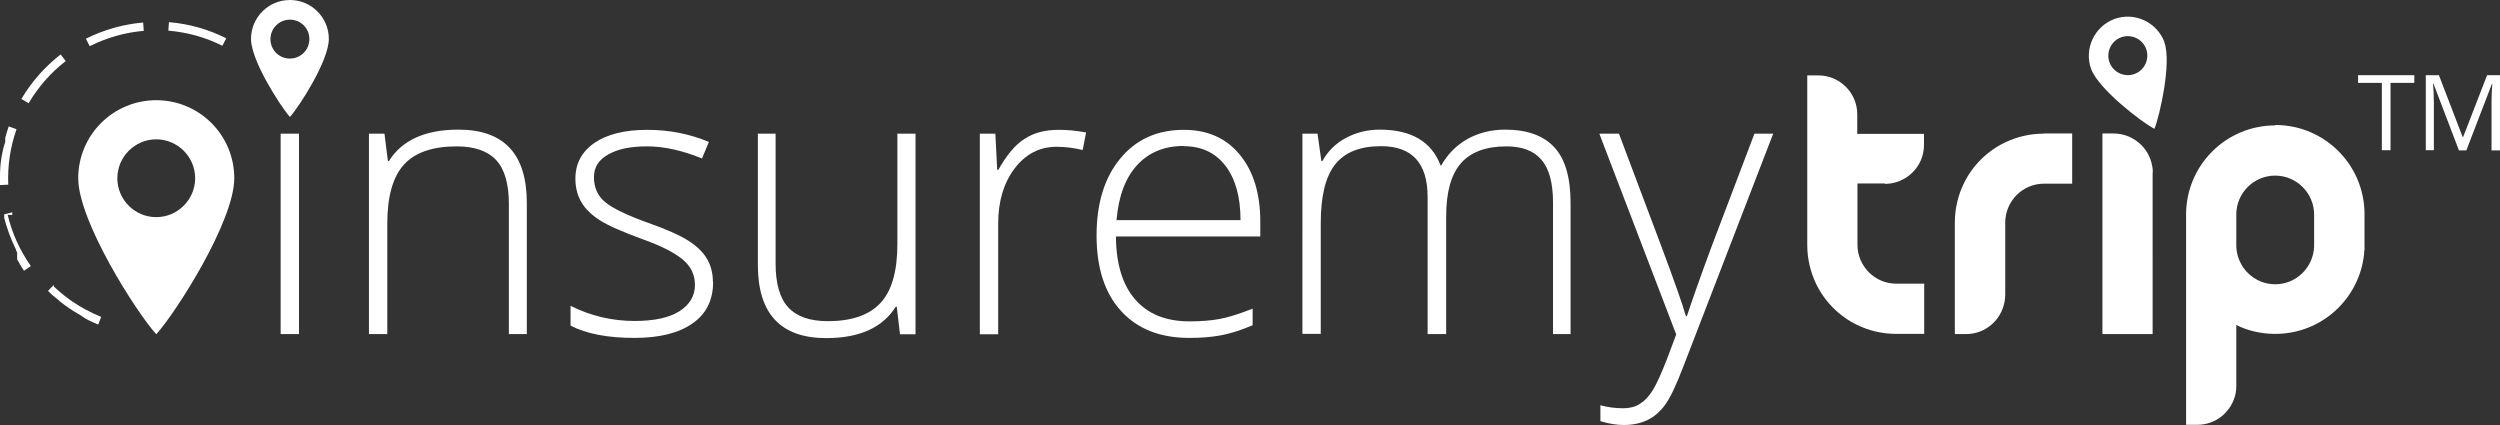
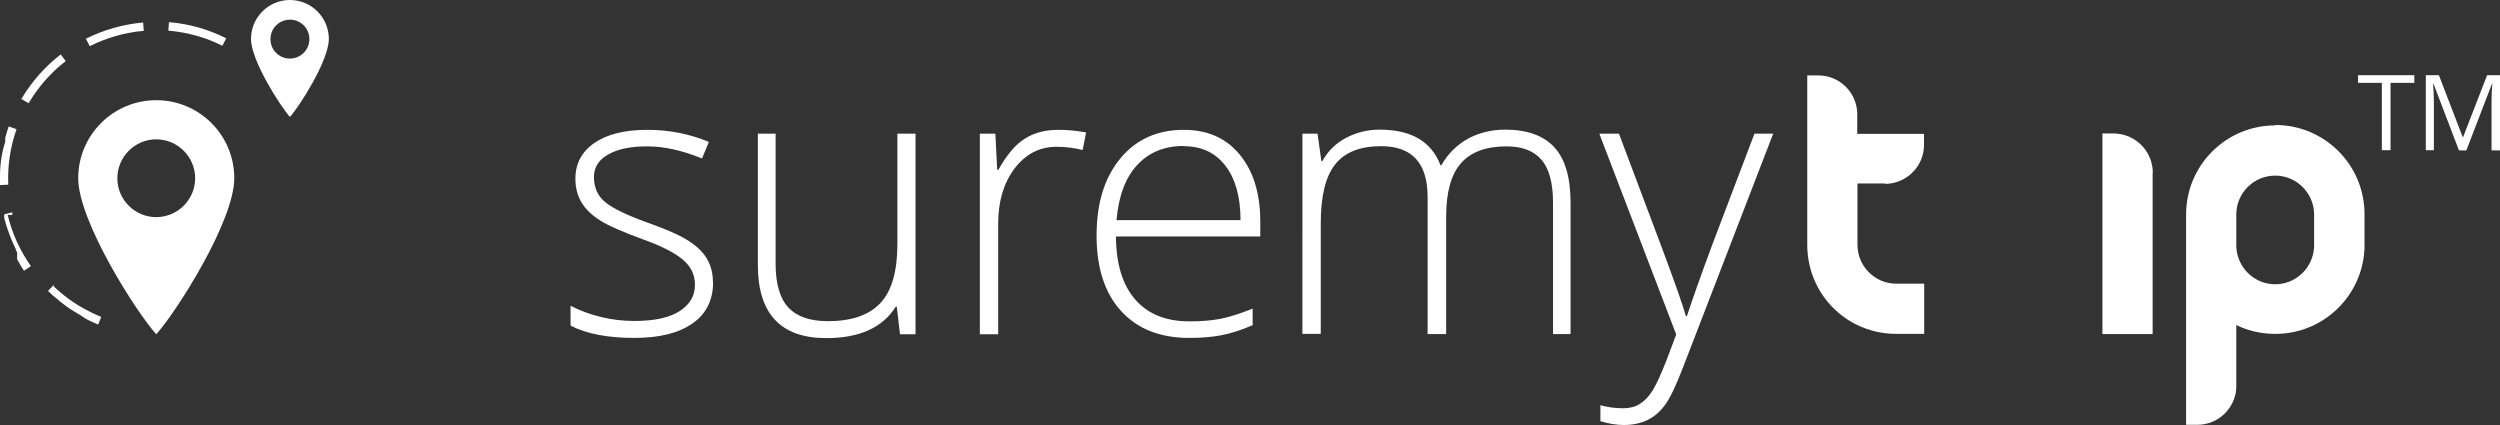
<svg xmlns="http://www.w3.org/2000/svg" id="Layer_1" viewBox="0 0 124 21.08">
  <rect x="0" y="0" width="124" height="21.08" fill="#333333" stroke="none" />
  <defs>
    <style>
      .cls-1 {
        fill: #fff;
      }
    </style>
  </defs>
  <path class="cls-1" d="M112.85,6.22c-2.44,0-4.42,1.98-4.42,4.42v.55h0v.96h0v8.92h.56c.94,0,1.72-.67,1.9-1.57,.02-.11,.03-.23,.03-.34v-3.04c.56,.28,1.2,.43,1.87,.44h.07c2.29,0,4.17-1.74,4.4-3.97v-.04c0-.06,.01-.12,.02-.18,0-.03,0-.06,0-.09,0-.05,0-.09,0-.14h0v-1.52c0-2.44-1.98-4.42-4.42-4.42Zm-1.93,4.42c0-1.07,.87-1.93,1.93-1.93s1.93,.87,1.93,1.93v1.52s0,.04,0,.07c-.04,1.04-.89,1.87-1.93,1.87s-1.89-.83-1.93-1.87c0-.02,0-.04,0-.07v-1.52Z" />
-   <path class="cls-1" d="M101.35,6.63c-.68,0-1.33,.16-1.91,.44-.89,.43-1.61,1.15-2.04,2.04h0c-.28,.58-.44,1.24-.44,1.93h0v5.53h.56c.94,0,1.72-.67,1.9-1.57,.02-.12,.04-.24,.04-.37v-3.59h0c0-1.06,.86-1.93,1.92-1.93h1.4v-2.49s-1.39,0-1.4,0Z" />
  <path class="cls-1" d="M93.49,9.12c.41,0,.79-.13,1.11-.35,.3-.21,.55-.51,.69-.86,.09-.22,.14-.47,.14-.72v-.55h-3.31v-.97c0-1.07-.87-1.93-1.93-1.93h-.55V12.15c0,.69,.16,1.35,.44,1.93,.43,.89,1.15,1.61,2.04,2.04,.58,.28,1.23,.44,1.92,.44h1.4v-2.49h-1.39c-1.06,0-1.92-.87-1.92-1.93v-3.04h1.38Z" />
-   <path class="cls-1" d="M14.83,16.57h-.91V6.63h.91v9.95Z" />
-   <path class="cls-1" d="M25.24,16.57v-6.45c0-1-.21-1.73-.63-2.18-.42-.45-1.07-.68-1.96-.68-1.19,0-2.06,.3-2.61,.9-.55,.6-.83,1.58-.83,2.92v5.49h-.91V6.63h.77l.17,1.36h.05c.65-1.04,1.8-1.56,3.45-1.56,2.26,0,3.39,1.21,3.39,3.63v6.51h-.9Z" />
  <path class="cls-1" d="M35.37,13.99c0,.89-.34,1.58-1.02,2.05-.68,.48-1.64,.72-2.88,.72-1.33,0-2.38-.2-3.17-.61v-.98c1,.5,2.06,.75,3.17,.75,.98,0,1.73-.16,2.24-.49,.51-.33,.76-.76,.76-1.3,0-.5-.2-.92-.61-1.26-.41-.34-1.07-.68-2-1.01-.99-.36-1.69-.67-2.1-.93s-.71-.55-.91-.88c-.2-.33-.31-.72-.31-1.19,0-.74,.31-1.33,.94-1.77,.63-.43,1.5-.65,2.62-.65s2.09,.2,3.06,.6l-.34,.82c-.98-.4-1.88-.6-2.72-.6s-1.45,.13-1.93,.4c-.48,.27-.71,.64-.71,1.12,0,.52,.18,.93,.55,1.24,.37,.31,1.09,.66,2.16,1.04,.9,.32,1.55,.61,1.96,.87,.41,.26,.72,.55,.92,.88,.2,.33,.31,.72,.31,1.16Z" />
  <path class="cls-1" d="M38.47,6.63v6.44c0,1,.21,1.73,.63,2.18,.42,.45,1.07,.68,1.96,.68,1.18,0,2.05-.3,2.61-.9,.56-.6,.84-1.57,.84-2.92V6.63h.9v9.95h-.77l-.16-1.37h-.05c-.65,1.04-1.8,1.56-3.45,1.56-2.26,0-3.39-1.21-3.39-3.63V6.63h.9Z" />
  <path class="cls-1" d="M52.52,6.44c.42,0,.87,.04,1.35,.13l-.17,.87c-.41-.1-.84-.16-1.29-.16-.85,0-1.54,.36-2.09,1.08-.54,.72-.81,1.63-.81,2.73v5.49h-.91V6.63h.77l.09,1.79h.06c.41-.73,.84-1.25,1.31-1.54,.46-.3,1.02-.44,1.68-.44Z" />
  <path class="cls-1" d="M58.98,16.76c-1.45,0-2.57-.45-3.38-1.34-.81-.89-1.21-2.14-1.21-3.74s.39-2.86,1.17-3.81c.78-.95,1.83-1.43,3.16-1.43,1.17,0,2.1,.41,2.77,1.23,.68,.82,1.02,1.93,1.02,3.33v.73h-7.16c.01,1.37,.33,2.41,.96,3.13,.63,.72,1.52,1.08,2.69,1.08,.57,0,1.07-.04,1.5-.12,.43-.08,.97-.25,1.63-.51v.82c-.56,.24-1.08,.41-1.56,.5s-1,.13-1.57,.13Zm-.27-9.52c-.96,0-1.73,.32-2.31,.95-.58,.63-.92,1.54-1.02,2.73h6.15c0-1.15-.25-2.05-.75-2.7-.5-.65-1.19-.97-2.08-.97Z" />
  <path class="cls-1" d="M77.03,16.57v-6.52c0-.97-.19-1.68-.57-2.12-.38-.45-.96-.67-1.74-.67-1.02,0-1.77,.28-2.26,.84-.49,.56-.73,1.44-.73,2.64v5.83h-.92v-6.8c0-1.68-.77-2.52-2.31-2.52-1.04,0-1.8,.3-2.28,.91-.48,.61-.71,1.58-.71,2.91v5.49h-.91V6.63h.75l.19,1.36h.05c.27-.49,.66-.88,1.17-1.15,.51-.27,1.06-.41,1.67-.41,1.57,0,2.57,.59,3.02,1.77h.04c.32-.57,.76-1,1.3-1.31,.55-.3,1.17-.46,1.86-.46,1.09,0,1.9,.29,2.44,.87,.54,.58,.81,1.5,.81,2.76v6.51h-.9Z" />
  <path class="cls-1" d="M79.37,6.63h.93l2.1,5.58c.64,1.71,1.05,2.87,1.22,3.47h.05c.26-.79,.67-1.96,1.25-3.52l2.1-5.53h.93l-4.46,11.56c-.36,.94-.66,1.57-.91,1.9-.24,.33-.53,.58-.86,.74-.33,.16-.72,.25-1.18,.25-.35,0-.74-.06-1.16-.19v-.79c.35,.1,.74,.15,1.14,.15,.31,0,.59-.07,.82-.22,.24-.15,.45-.37,.64-.68,.19-.31,.41-.8,.67-1.46,.25-.67,.42-1.1,.49-1.3l-3.81-9.95Z" />
  <path class="cls-1" d="M14.38,0c-1.07,0-1.93,.87-1.93,1.93,0,1.07,1.45,3.33,1.93,3.87,.48-.53,1.93-2.8,1.93-3.87s-.87-1.93-1.93-1.93Zm.22,2.88c-.71,.16-1.32-.46-1.16-1.16,.08-.36,.37-.64,.72-.72,.71-.16,1.32,.46,1.16,1.16-.08,.36-.37,.64-.72,.72Z" />
  <path class="cls-1" d="M106.78,8.56c0-.13-.01-.25-.04-.37-.17-.89-.96-1.56-1.9-1.57h-.56v9.95h2.49V8.56Z" />
-   <path class="cls-1" d="M107.36,2.1c-.37-1-1.48-1.52-2.48-1.16-1,.37-1.52,1.48-1.16,2.48,.37,1,2.5,2.64,3.14,2.97,.27-.67,.86-3.29,.49-4.3Zm-1.49,1.57c-.5,.18-1.06-.08-1.24-.58-.18-.5,.08-1.06,.58-1.24,.5-.18,1.06,.08,1.24,.58,.18,.5-.08,1.06-.58,1.24Z" />
  <path class="cls-1" d="M7.75,4.97c-2.14,0-3.87,1.73-3.87,3.87s2.9,6.67,3.87,7.74c.97-1.07,3.87-5.6,3.87-7.74s-1.73-3.87-3.87-3.87Zm0,5.8c-1.07,0-1.93-.87-1.93-1.93s.87-1.93,1.93-1.93,1.93,.87,1.93,1.93-.87,1.93-1.93,1.93Z" />
  <path class="cls-1" d="M7.1,1.12h-.04c-.97,.09-1.92,.36-2.8,.8l.19,.37c.84-.42,1.74-.68,2.68-.76l-.03-.41h0ZM3.01,2.7c-.76,.59-1.43,1.33-1.95,2.21l.36,.21c.48-.81,1.1-1.52,1.84-2.09l-.25-.33h0ZM.44,6.25c-.07,.2-.13,.39-.18,.59h0v.02h0v.02h0v.02h0v.02h0v.02h0v.02h0v.02h0v.02h0v.02h0v.02h0C.08,7.58,0,8.16,0,8.73h0v.07H0v.02H0v.02H0v.02h0v.02h0v.02h0c0,.1,0,.19,0,.28l.41-.02c-.04-.94,.1-1.87,.41-2.75l-.39-.14H.44Zm.17,4.28l-.4,.1h0v.02h0v.02h0v.02h0v.02h0v.02h0v.02h0v.02h0v.02h0v.02h0c.13,.52,.32,1.02,.55,1.5h0l.03,.06h0v.02h0v.02h0l.02,.03h0l.02,.04h0l.02,.04h0v.02h0v.02h0v.02h0v.02h0v.02h0v.02h0v.02h0v.02h0v.02h0v.02h0v.02h0v.02h0v.02h0v.02h0v.02h0v.02h0v.02h0c.04,.08,.08,.14,.12,.21h0v.02h.01v.02h.01v.02h.02v.02h.01v.02h.01v.02h0l.03,.04h0s.06,.09,.09,.14h.01v.02h.01v.02h.01v.02h.01l.34-.23c-.54-.77-.93-1.62-1.15-2.54H.61Zm2.06,3.6l-.29,.3c.15,.15,.31,.29,.48,.42h.02v.02h.02v.02h.02v.02h.02v.02h.02v.02h.02v.02h.02c.3,.24,.61,.45,.95,.64h.02v.02h.03v.02h.03v.02h.03v.02h.03v.02h.03v.02h.03v.02h.03v.02h.03v.02h.03v.02h.03l.02,.02h.02l.02,.02h0l.03,.02h0c.17,.08,.34,.16,.51,.23l.15-.38c-.27-.11-.54-.24-.8-.38-.57-.31-1.09-.69-1.55-1.13h0ZM8.38,1.11l-.03,.41c.94,.08,1.84,.33,2.68,.75l.19-.37c-.91-.46-1.87-.72-2.83-.8h0Z" />
  <g>
    <path class="cls-1" d="M118.57,7.45h-.43v-3.34h-1.18v-.38h2.79v.38h-1.18v3.34Z" />
    <path class="cls-1" d="M121.96,7.45l-1.26-3.3h-.02c.02,.26,.04,.57,.04,.93v2.37h-.4V3.73h.65l1.18,3.07h.02l1.19-3.07h.65v3.73h-.43v-2.4c0-.28,.01-.57,.04-.9h-.02l-1.27,3.3h-.35Z" />
  </g>
</svg>